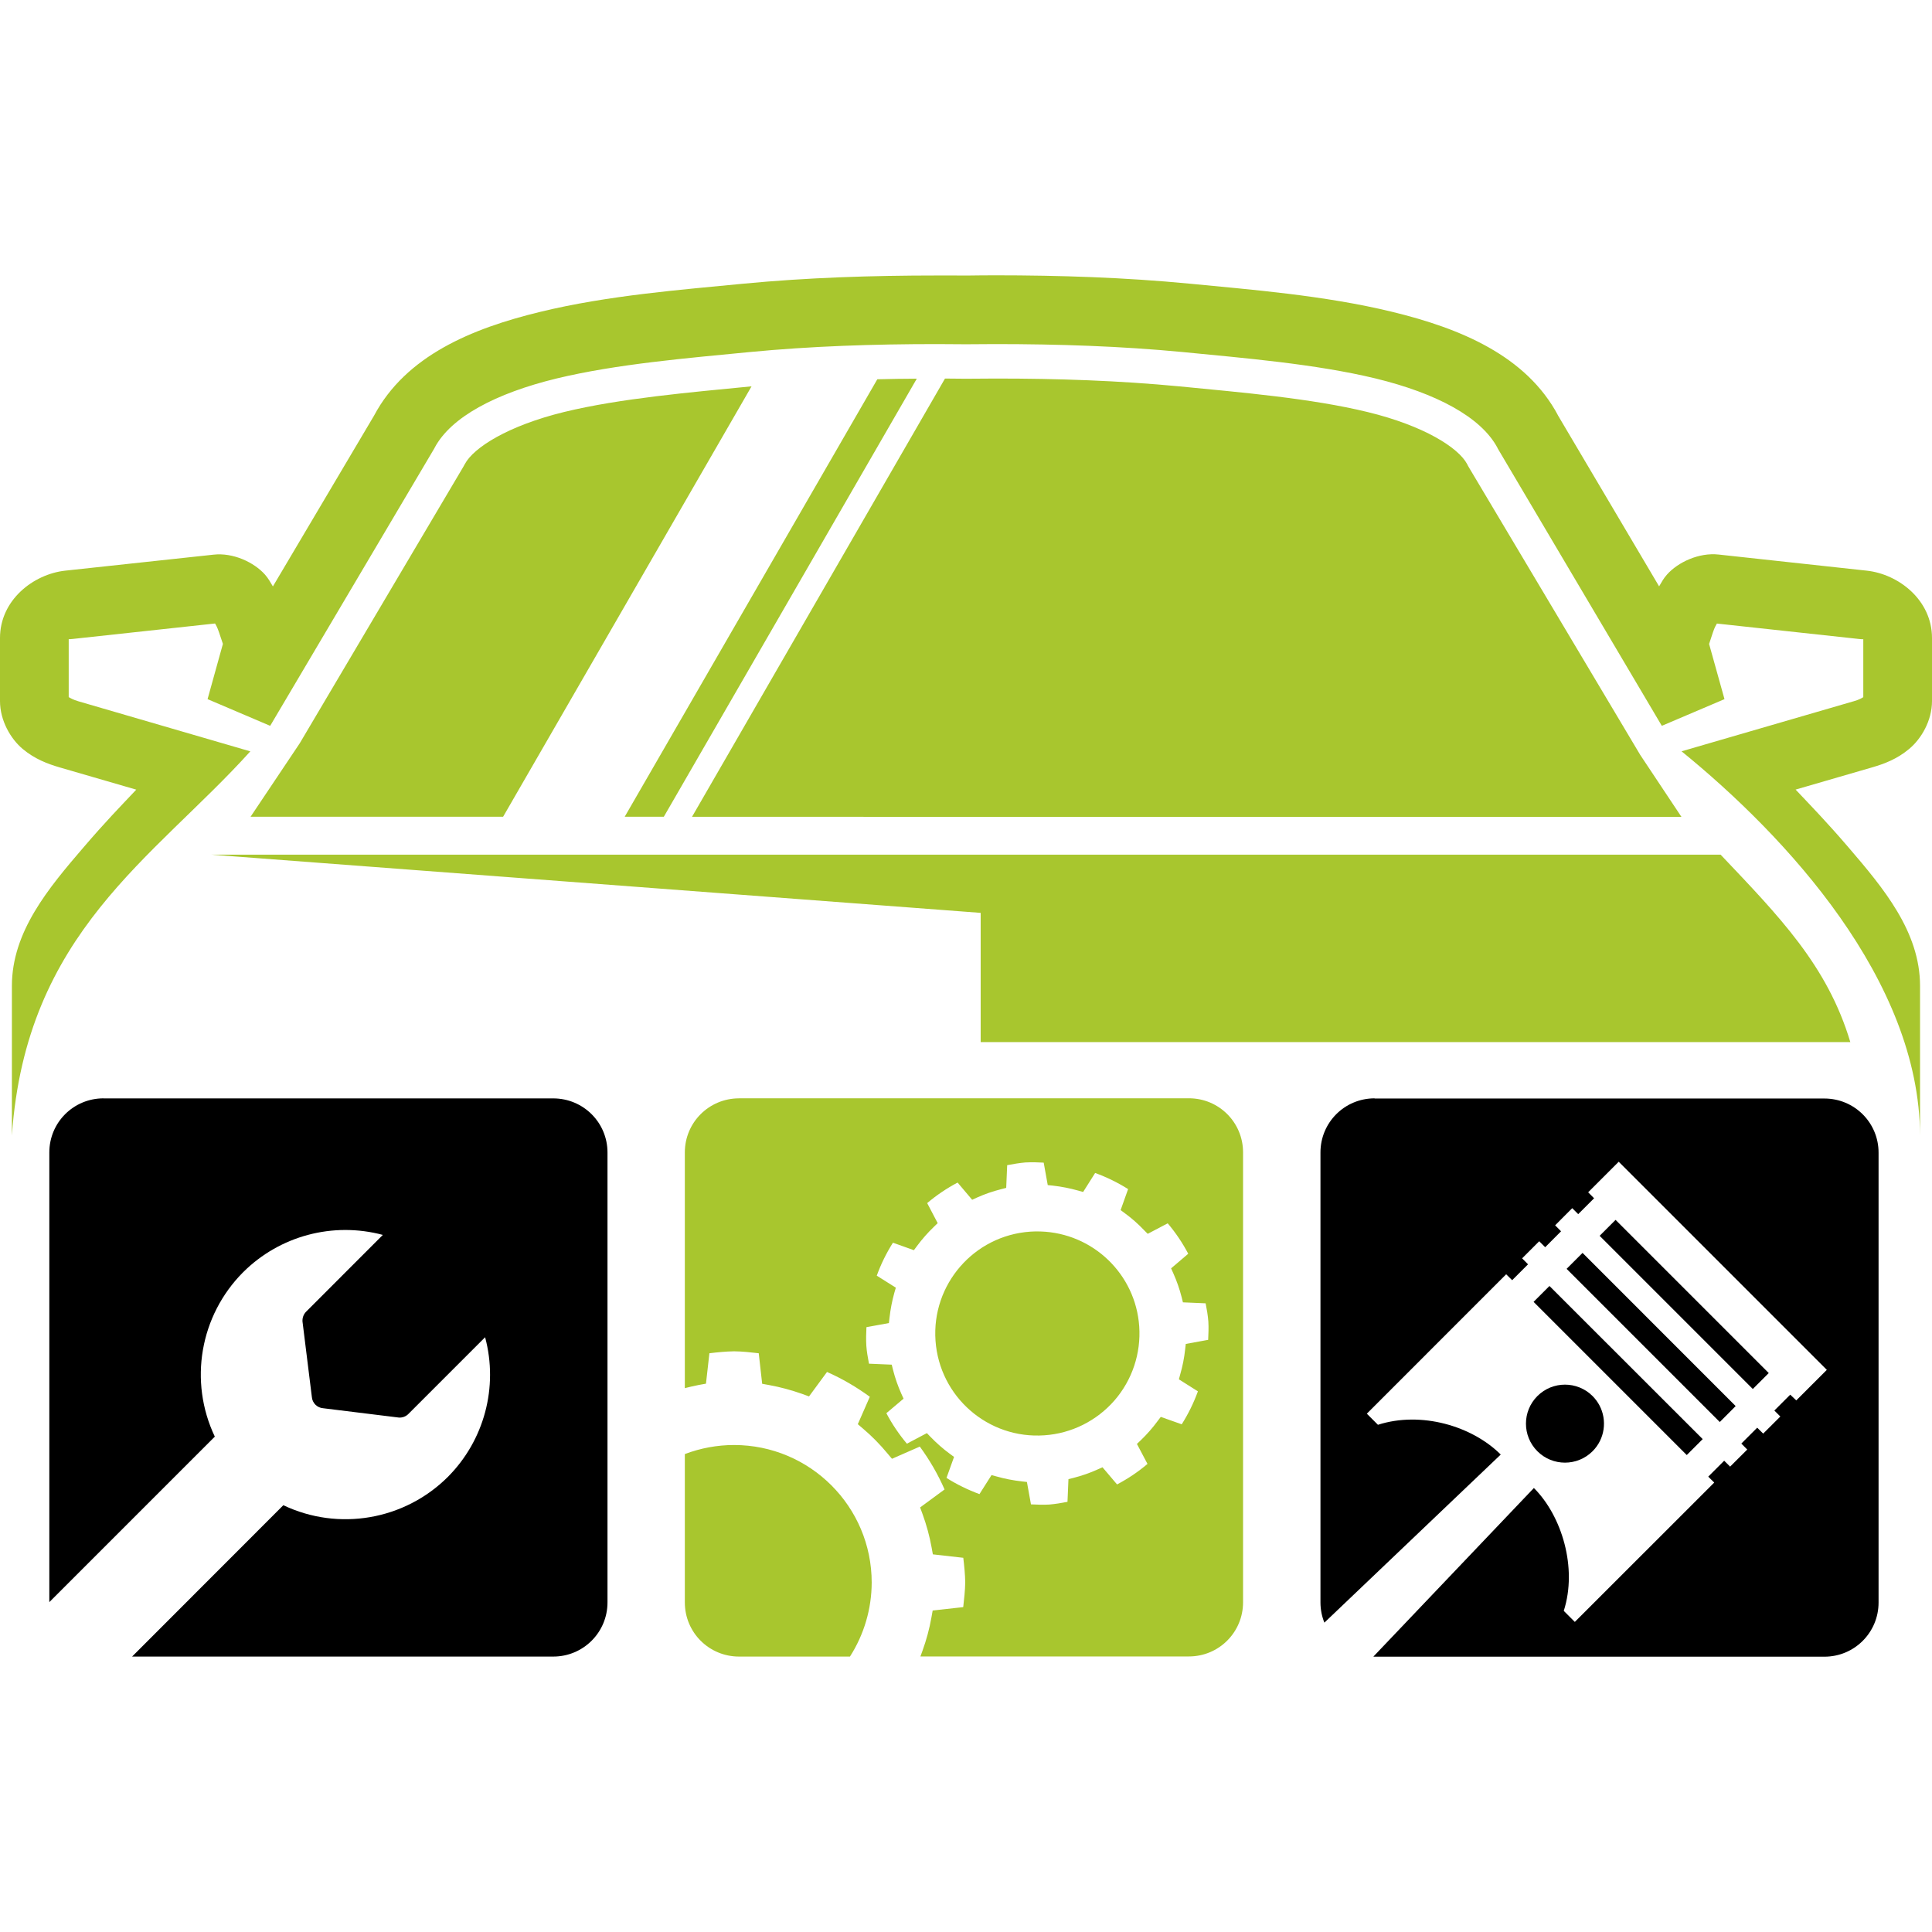
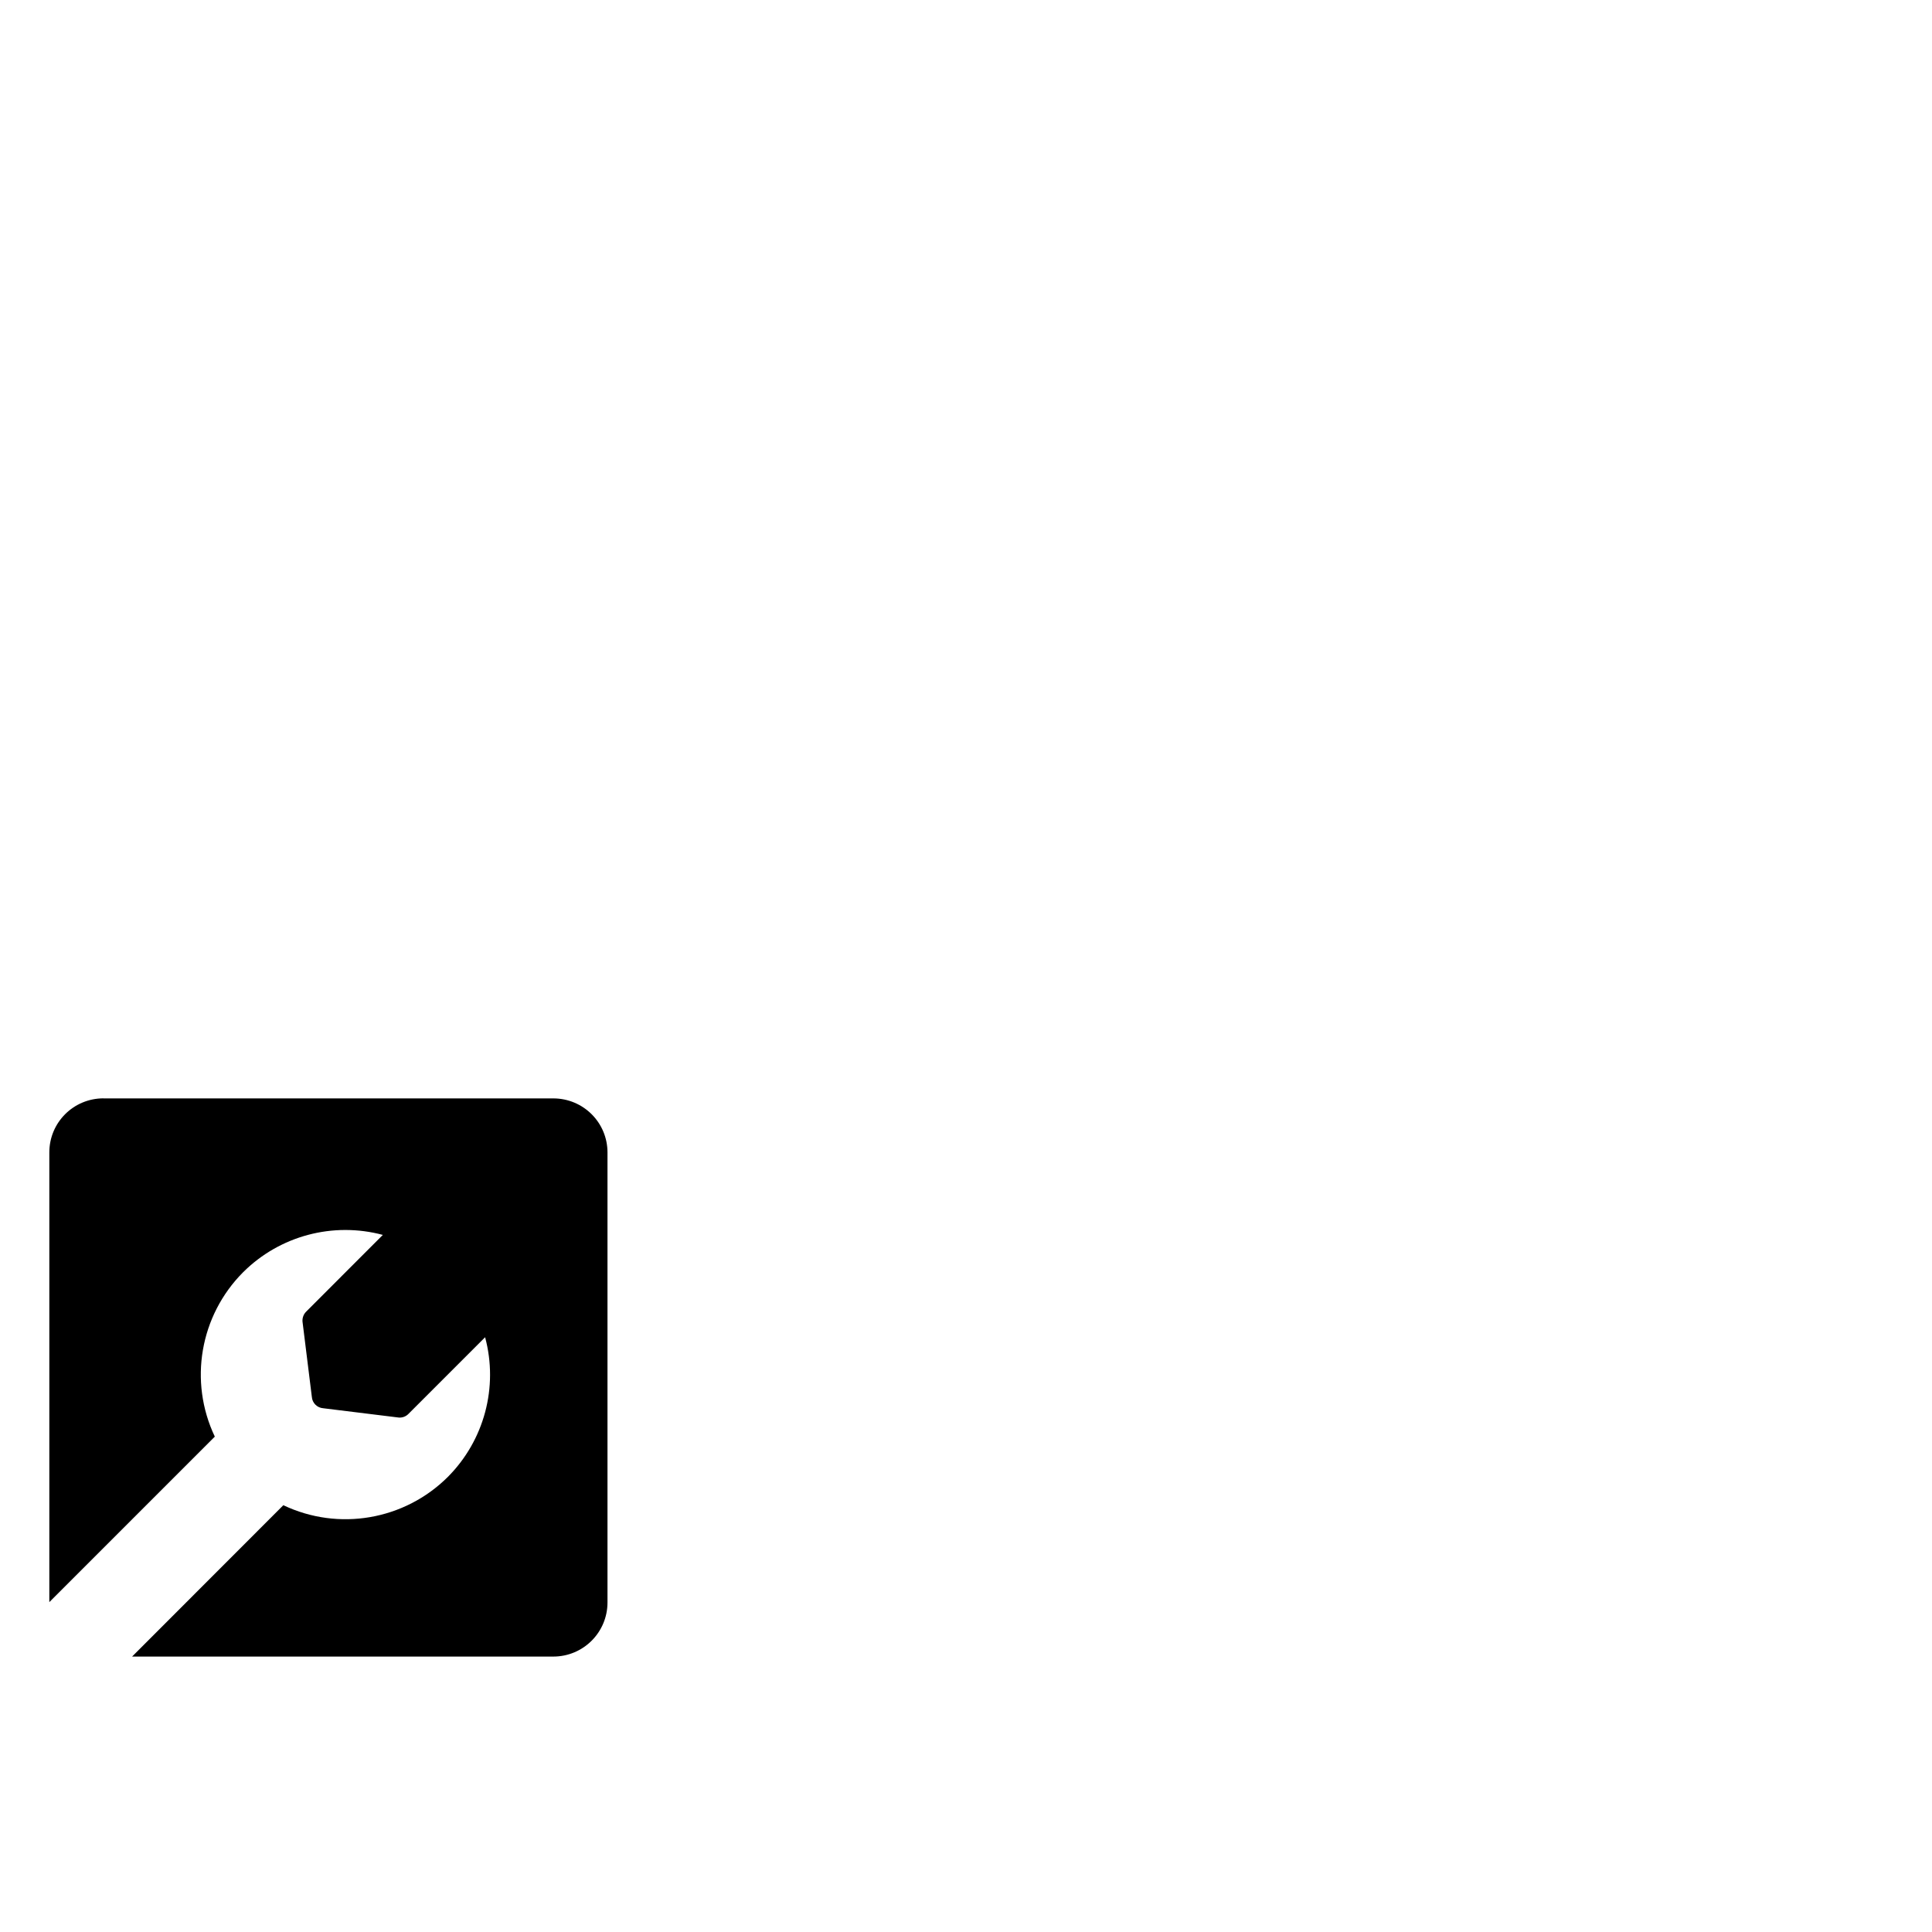
<svg xmlns="http://www.w3.org/2000/svg" version="1.1" id="Calque_1" x="0px" y="0px" width="32px" height="32px" viewBox="0 0 32 32" enable-background="new 0 0 32 32" xml:space="preserve">
  <g>
-     <path fill="#A8C62E" d="M15.519,4.563L15.519,4.563L15.519,4.563c-1.071,0-2.146,0.034-3.219,0.137h-0.001l0,0   c-0.985,0.097-2.223,0.19-3.354,0.466c-1.131,0.274-2.223,0.727-2.75,1.719l0.013-0.022L4.52,9.713   c-0.04-0.066-0.074-0.132-0.132-0.197C4.207,9.313,3.861,9.15,3.536,9.187l0,0L1.079,9.452l0,0C0.549,9.511,0,9.941,0,10.567v1.046   c0,0.321,0.176,0.625,0.377,0.793c0.201,0.167,0.412,0.246,0.606,0.303l1.274,0.37c-0.284,0.301-0.512,0.534-0.871,0.953   c-0.583,0.678-1.189,1.4-1.189,2.299v2.476c0.234-3.365,2.341-4.582,3.949-6.362L1.3,11.616l0,0   c-0.09-0.026-0.137-0.055-0.162-0.07v-0.96c0.005,0.002,0.021,0.002,0.066-0.003l0,0l2.358-0.256   c0.017,0.029,0.037,0.061,0.067,0.15l0.063,0.188L3.438,11.58l1.037,0.442l2.718-4.594l0.006-0.012   C7.47,6.906,8.213,6.514,9.214,6.27c1-0.242,2.191-0.34,3.193-0.438c1.026-0.099,2.065-0.133,3.111-0.133   c0.157,0,0.315,0.002,0.475,0.003H16h0.006c0.16-0.001,0.317-0.003,0.476-0.003c1.045,0,2.083,0.034,3.108,0.132   c1.003,0.099,2.195,0.196,3.196,0.438c1.001,0.244,1.743,0.637,2.016,1.147l0.005,0.012l2.718,4.594l1.038-0.442l-0.255-0.914   l0.062-0.188c0.03-0.09,0.051-0.121,0.067-0.15l2.358,0.256c0.048,0.005,0.062,0.005,0.067,0.002v0.961   c-0.025,0.016-0.072,0.044-0.162,0.069h-0.001l-2.847,0.828c1.741,1.416,3.939,3.793,3.95,6.363v-2.476   c0-0.899-0.607-1.622-1.189-2.3c-0.36-0.419-0.588-0.652-0.872-0.953l1.275-0.37c0.194-0.057,0.405-0.135,0.605-0.303   C31.823,12.238,32,11.935,32,11.613v-1.046c0-0.626-0.55-1.057-1.08-1.115l0,0l-2.454-0.267c-0.326-0.036-0.673,0.127-0.854,0.33   c-0.059,0.064-0.092,0.131-0.132,0.197L25.793,6.86l0.014,0.022c-0.528-0.992-1.621-1.444-2.752-1.718   c-1.131-0.275-2.368-0.369-3.354-0.466H19.7h-0.001c-1.072-0.103-2.147-0.138-3.218-0.138c-0.16,0-0.317,0.002-0.476,0.004   C15.845,4.563,15.683,4.562,15.519,4.563z M16.482,6.27c-0.151,0-0.31,0.002-0.473,0.003c-0.008,0-0.016,0-0.023,0   c-0.113-0.001-0.224-0.001-0.334-0.003l-4.19,7.259l16.388,0.001l-0.683-1.027l-2.841-4.768c-0.009-0.017-0.019-0.032-0.026-0.049   c-0.144-0.27-0.712-0.634-1.647-0.861c-0.935-0.228-2.103-0.326-3.113-0.425c-1.005-0.096-2.024-0.131-3.055-0.13H16.482z    M15.185,6.272c-0.219,0.001-0.437,0.004-0.654,0.01l-4.184,7.246h0.648L15.185,6.272z M12.448,6.399   c-1.008,0.099-2.169,0.198-3.101,0.424C8.412,7.051,7.844,7.415,7.7,7.685C7.691,7.7,7.684,7.716,7.675,7.73l-2.711,4.582   L4.15,13.528h4.183L12.448,6.399z M3.5,14.156l12.743,0.964v2.14h14.404c-0.38-1.269-1.178-2.081-2.148-3.104H3.5z M12.241,18.192   c-0.498,0-0.898,0.4-0.898,0.896v3.904c0.078-0.02,0.155-0.038,0.233-0.053l0.117-0.021l0.057-0.504   c0.135-0.016,0.271-0.03,0.407-0.032h0.003c0.136,0.001,0.271,0.017,0.407,0.032l0.057,0.506l0.116,0.021   c0.187,0.034,0.369,0.084,0.548,0.147l0.112,0.041l0.298-0.405c0.251,0.111,0.487,0.249,0.709,0.411l-0.199,0.454l0.09,0.077   c0.145,0.123,0.278,0.259,0.399,0.405l0.077,0.091l0.461-0.202c0.162,0.221,0.3,0.459,0.41,0.71l-0.405,0.298l0.041,0.112   c0.065,0.179,0.115,0.361,0.149,0.549l0.021,0.116l0.504,0.057c0.016,0.136,0.03,0.271,0.032,0.408   c-0.002,0.137-0.018,0.273-0.033,0.409l-0.506,0.056l-0.021,0.117c-0.033,0.187-0.083,0.37-0.147,0.548l-0.035,0.096h4.447   c0.497,0,0.897-0.401,0.897-0.897v-7.452c0-0.496-0.4-0.896-0.897-0.896H12.241z M17.136,19.251L17.136,19.251   c0.05,0.002,0.101,0.004,0.151,0.006l0.067,0.372l0.088,0.009c0.14,0.016,0.277,0.043,0.413,0.081l0.085,0.024l0.199-0.315   c0.191,0.069,0.374,0.159,0.546,0.267l-0.124,0.348l0.07,0.052c0.114,0.083,0.22,0.177,0.316,0.278l0.063,0.063l0.331-0.174   c0.132,0.156,0.245,0.324,0.34,0.504l-0.284,0.242l0.036,0.08c0.058,0.129,0.104,0.262,0.139,0.398l0.021,0.085l0.376,0.016   c0.02,0.1,0.037,0.199,0.045,0.301c0.006,0.101,0.002,0.203-0.003,0.304l-0.371,0.068l-0.01,0.088   c-0.015,0.14-0.042,0.278-0.081,0.413l-0.023,0.085l0.315,0.199c-0.069,0.19-0.159,0.374-0.268,0.546l-0.347-0.123l-0.052,0.069   c-0.084,0.114-0.177,0.22-0.278,0.317l-0.065,0.062l0.175,0.331c-0.155,0.132-0.324,0.245-0.504,0.34l-0.241-0.284l-0.082,0.036   c-0.127,0.058-0.261,0.104-0.397,0.139l-0.085,0.021l-0.016,0.376c-0.1,0.02-0.199,0.036-0.301,0.045   c-0.101,0.006-0.202,0.002-0.304-0.003l-0.067-0.371l-0.088-0.01c-0.141-0.016-0.278-0.042-0.414-0.081l-0.084-0.023l-0.2,0.315   c-0.19-0.07-0.374-0.159-0.546-0.268l0.125-0.348l-0.071-0.052c-0.113-0.083-0.219-0.177-0.317-0.278l-0.062-0.064l-0.331,0.175   c-0.131-0.156-0.245-0.324-0.34-0.505l0.285-0.241l-0.037-0.081c-0.057-0.128-0.104-0.262-0.138-0.397l-0.021-0.085l-0.377-0.016   c-0.019-0.1-0.037-0.198-0.044-0.3v-0.002c-0.006-0.101-0.003-0.201,0.002-0.303l0.372-0.068l0.01-0.087   c0.016-0.141,0.042-0.278,0.08-0.414l0.025-0.085l-0.316-0.199c0.069-0.191,0.159-0.374,0.268-0.546l0.347,0.124l0.052-0.07   c0.084-0.113,0.177-0.219,0.278-0.316l0.064-0.062l-0.174-0.332c0.155-0.131,0.324-0.245,0.504-0.34l0.241,0.285l0.081-0.037   c0.129-0.058,0.262-0.104,0.398-0.138l0.085-0.022l0.016-0.376c0.099-0.019,0.199-0.036,0.3-0.045h0.002   C17.034,19.251,17.086,19.251,17.136,19.251z M17.232,20.397c-0.057-0.002-0.113-0.001-0.169,0.003   c-0.932,0.065-1.634,0.874-1.568,1.806s0.874,1.634,1.806,1.567c0.447-0.031,0.863-0.239,1.158-0.577   c0.294-0.339,0.441-0.78,0.41-1.228C18.809,21.102,18.101,20.423,17.232,20.397z M12.158,23.934c-0.278,0-0.555,0.051-0.815,0.15   v2.457c0,0.497,0.4,0.897,0.898,0.897h1.837c0.234-0.366,0.359-0.791,0.36-1.226C14.438,24.954,13.417,23.934,12.158,23.934z" />
    <g>
-       <path d="M22.768,18.192c-0.497,0-0.897,0.4-0.897,0.896v7.452c0,0.119,0.023,0.232,0.065,0.336l2.921-2.784    c-0.476-0.475-1.32-0.722-2.034-0.493l-0.184-0.184l2.308-2.309l0.099,0.098l0.263-0.263l-0.098-0.099l0.283-0.283l0.099,0.099    l0.263-0.264l-0.098-0.099l0.283-0.284l0.099,0.099l0.263-0.263l-0.098-0.099l0.506-0.506l3.447,3.447l-0.506,0.506L29.652,23.1    l-0.263,0.263l0.099,0.099l-0.284,0.283l-0.099-0.098l-0.263,0.263l0.098,0.099l-0.284,0.283l-0.098-0.098l-0.264,0.264    l0.099,0.098l-2.309,2.308l-0.183-0.183c0.229-0.715-0.033-1.574-0.495-2.035l-2.659,2.793c0.007,0,0.014,0.001,0.02,0.001h7.451    c0.497,0,0.897-0.401,0.897-0.897v-7.452c0-0.496-0.4-0.896-0.897-0.896H22.768z M26.759,20.205l-0.264,0.264l2.537,2.537    l0.264-0.264L26.759,20.205z M26.212,20.752l-0.264,0.264l2.537,2.537l0.263-0.264L26.212,20.752z M25.664,21.3l-0.263,0.263    l2.537,2.537l0.264-0.264L25.664,21.3z M25.921,22.934c-0.166,0-0.331,0.063-0.457,0.189c-0.252,0.252-0.253,0.661,0,0.914    c0.252,0.252,0.661,0.252,0.914,0c0.205-0.205,0.243-0.514,0.115-0.758c-0.029-0.056-0.068-0.108-0.115-0.156    C26.252,22.997,26.086,22.934,25.921,22.934z" />
      <path d="M1.715,18.192c-0.498,0-0.898,0.4-0.898,0.896v7.448l2.741-2.741c-0.435-0.915-0.247-2.005,0.469-2.723    c0.606-0.604,1.488-0.839,2.314-0.618L5.07,21.726c-0.042,0.042-0.063,0.101-0.06,0.16l0.155,1.25    c0.007,0.102,0.088,0.182,0.189,0.189l1.25,0.154c0.06,0.005,0.118-0.017,0.16-0.059l1.271-1.271    c0.222,0.827-0.015,1.709-0.618,2.314c-0.718,0.715-1.809,0.903-2.724,0.468l-2.505,2.507h6.976c0.497,0,0.898-0.401,0.898-0.897    v-7.452c0-0.496-0.401-0.896-0.898-0.896H1.715z" />
    </g>
  </g>
</svg>